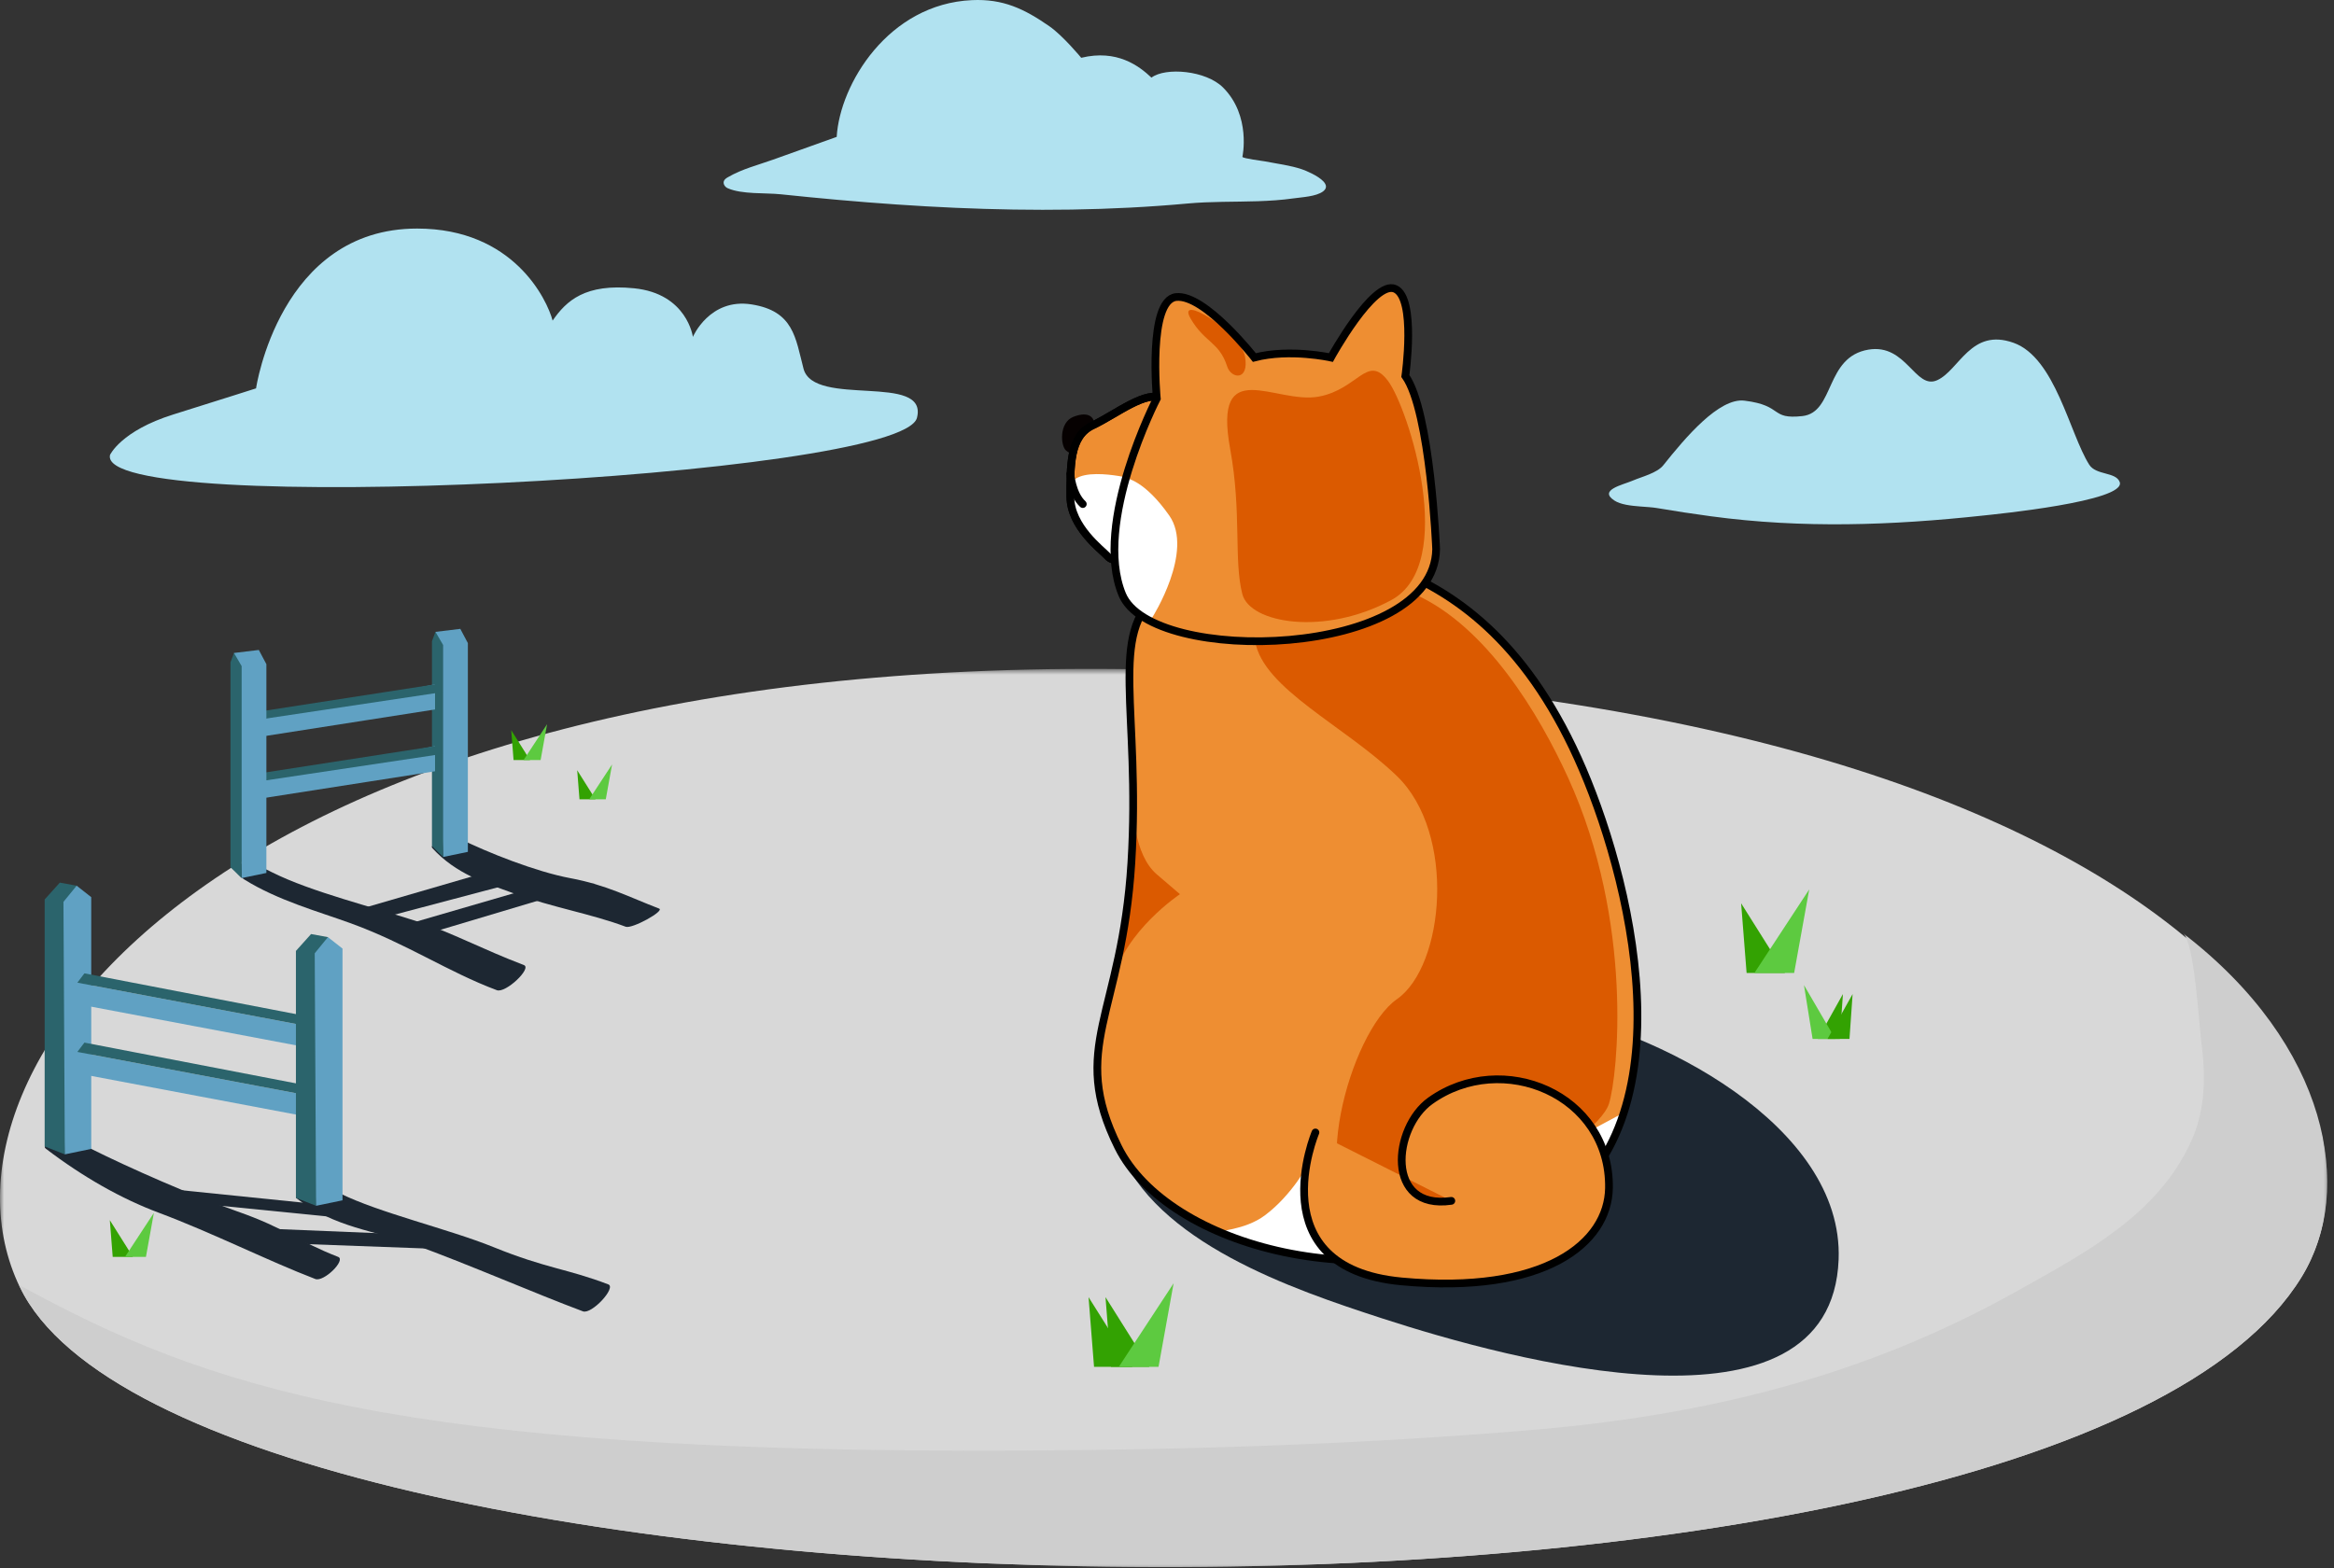
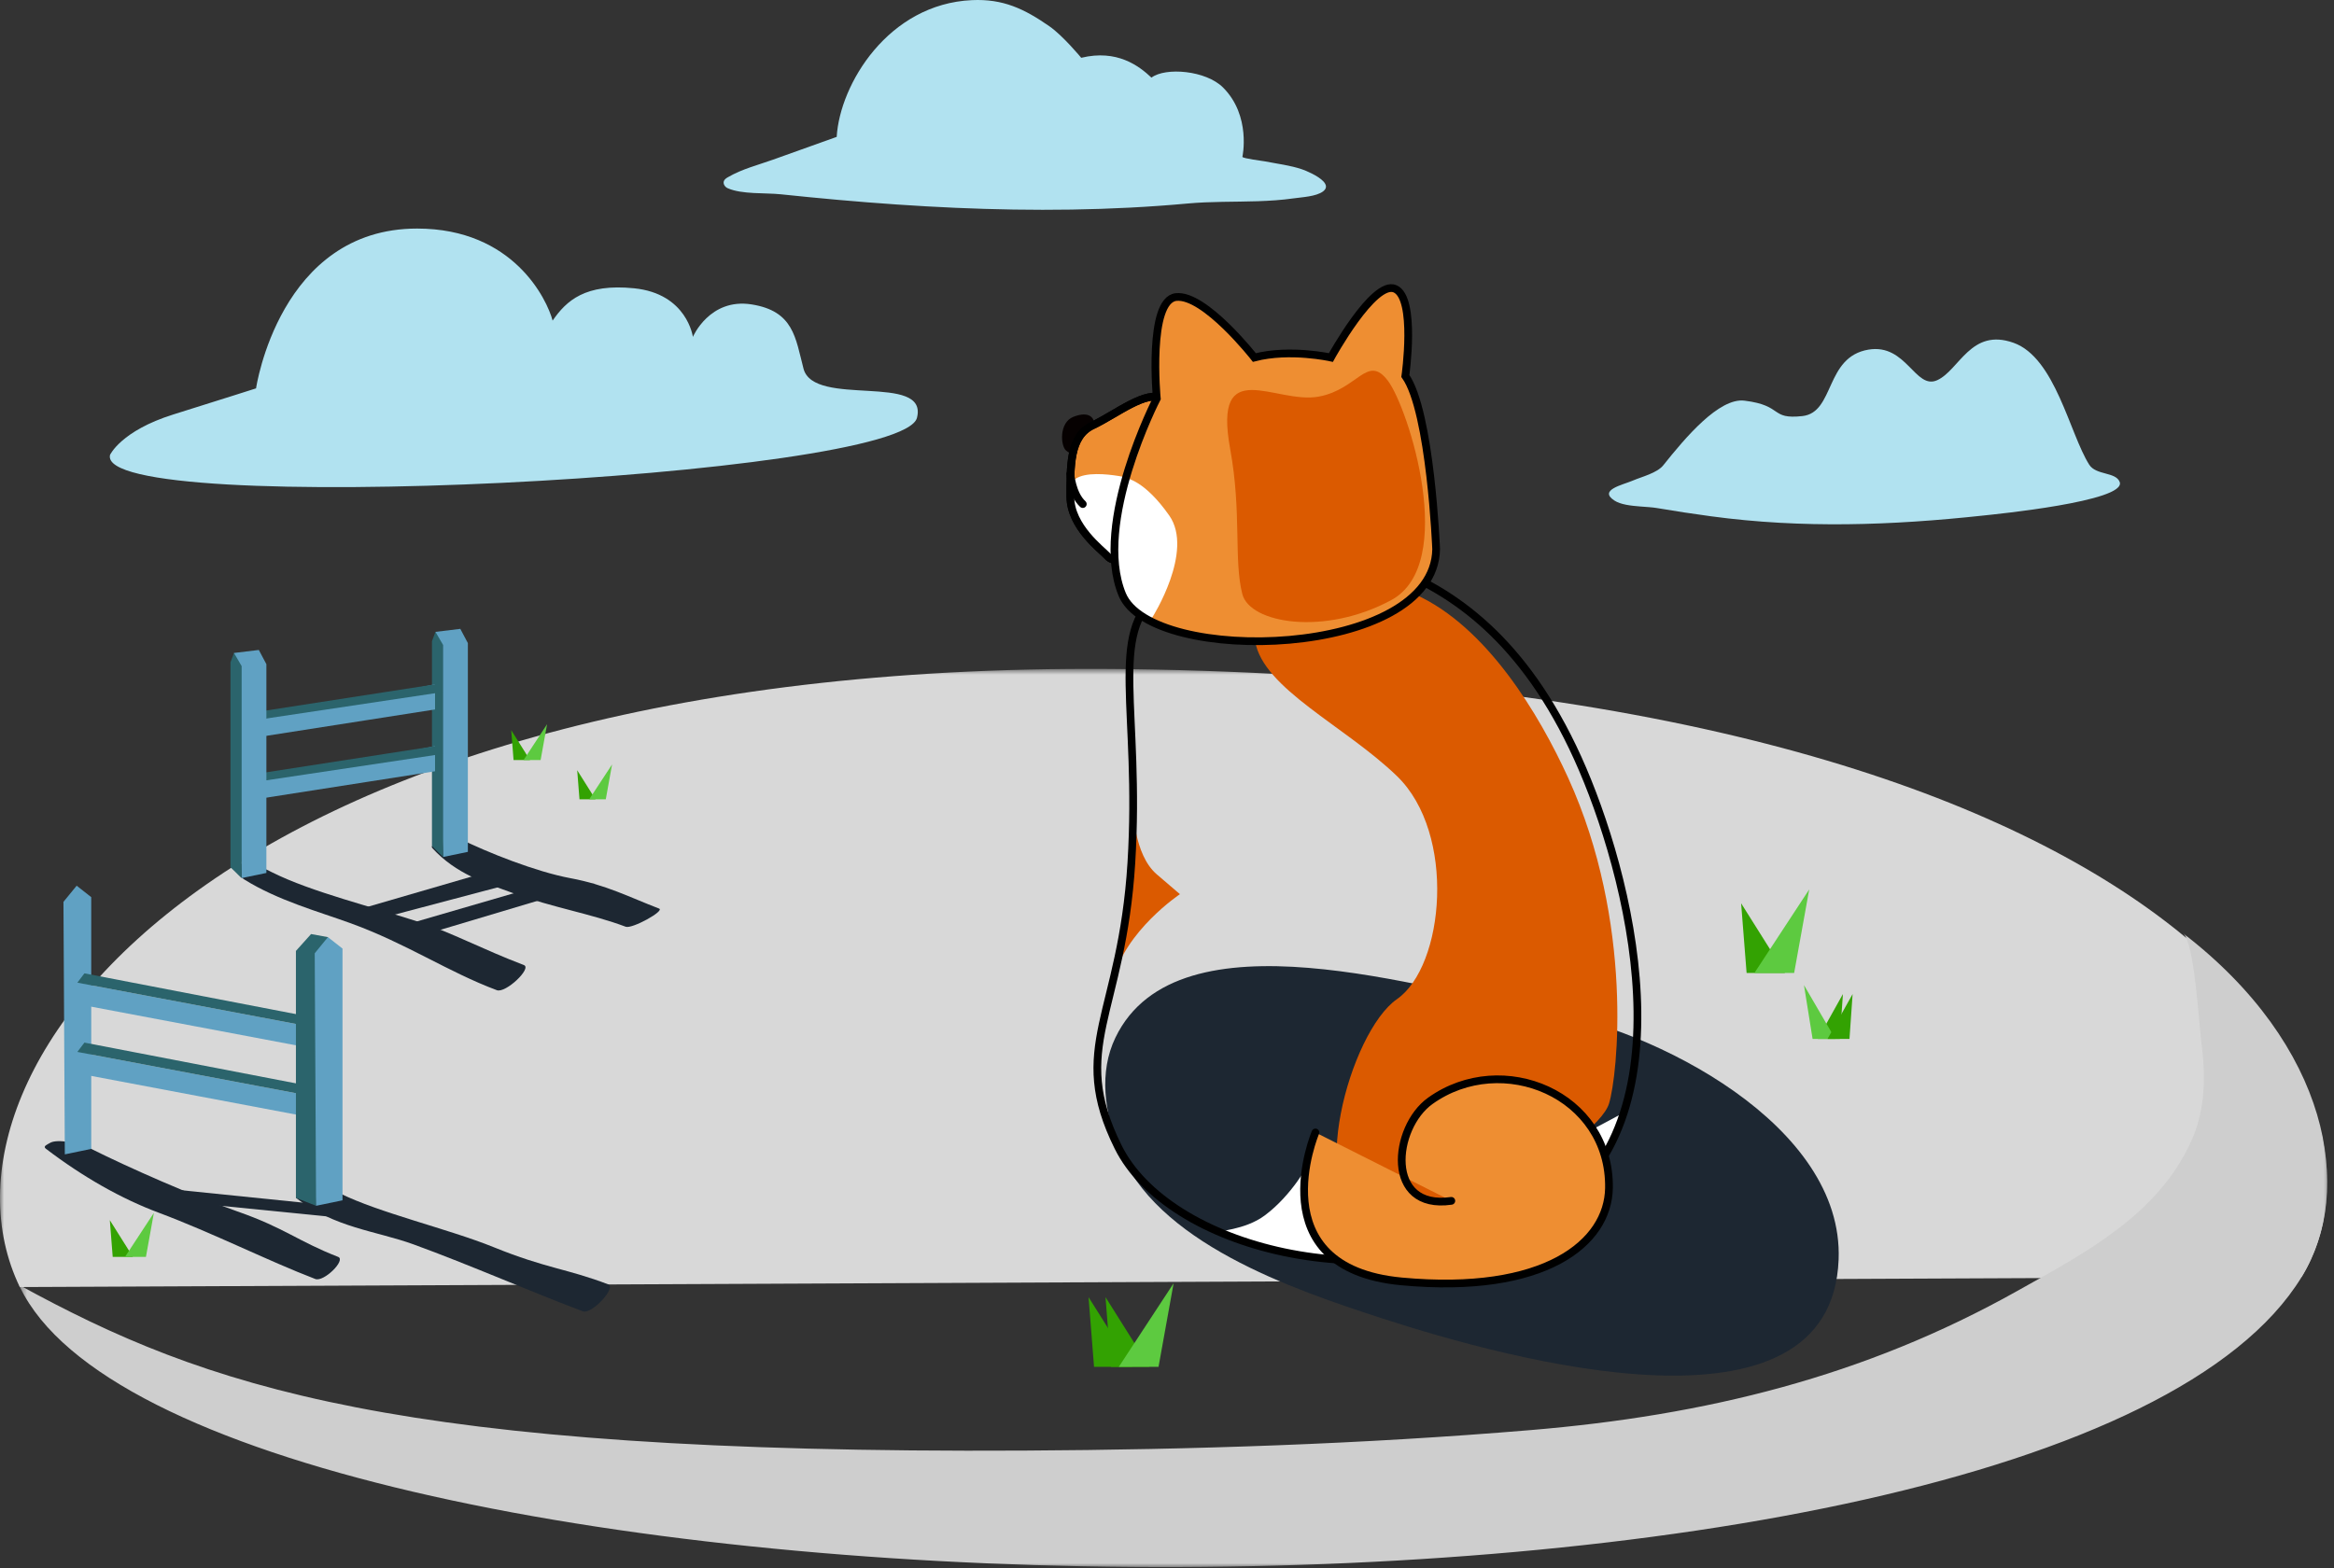
<svg xmlns="http://www.w3.org/2000/svg" xmlns:xlink="http://www.w3.org/1999/xlink" width="302px" height="203px" viewBox="0 0 302 203" version="1.1">
  <rect x="0" y="0" width="302" height="203" fill="#333333" stroke="none" />
  <title>404</title>
  <desc>Created with Sketch.</desc>
  <defs>
    <polygon id="path-1" points="9.07735835e-06 0.745 301.118 0.745 301.118 117 9.07735835e-06 117" />
    <polygon id="path-3" points="0.456 0.955 299.118 0.955 299.118 83 0.456 83" />
  </defs>
  <g id="Welcome" stroke="none" stroke-width="1" fill="none" fill-rule="evenodd">
    <g id="Fence---ERROR-PAGE" transform="translate(-733, -552)">
      <g id="404" transform="translate(733, 552)">
        <g id="Group-127">
          <g id="Group-3" transform="translate(0, 85.826)">
            <mask id="mask-2" fill="white">
              <use xlink:href="#path-1" />
            </mask>
            <g id="Clip-2" />
-             <path d="M2.561,80.756 C-11.264,52.015 30.074,-0.854 146.338,0.782 C280.239,2.666 312.66,55.124 297.803,79.438 C265.66,132.039 24.572,126.518 2.561,80.756" id="Fill-1" fill="#D8D8D8" mask="url(#mask-2)" />
+             <path d="M2.561,80.756 C-11.264,52.015 30.074,-0.854 146.338,0.782 C280.239,2.666 312.66,55.124 297.803,79.438 " id="Fill-1" fill="#D8D8D8" mask="url(#mask-2)" />
          </g>
          <g id="Group-6" transform="translate(2, 119.826)">
            <mask id="mask-4" fill="white">
              <use xlink:href="#path-3" />
            </mask>
            <g id="Clip-5" />
            <path d="M295.823,45.438 C302.714,34.161 299.353,15.482 280.455,0.955 C281.944,2.1 282.522,12.649 282.814,14.848 C283.403,19.276 283.413,23.699 281.54,27.847 C277.209,37.442 267.778,42.343 259.051,47.241 C239.197,58.386 218.606,63.381 196.041,65.269 C174.246,67.092 152.384,67.802 130.517,67.921 C49.243,68.363 24.649,59.712 0.456,46.478 C0.499,46.57 0.537,46.665 0.581,46.756 C22.592,92.518 263.68,98.039 295.823,45.438" id="Fill-4" fill="#CECECE" mask="url(#mask-4)" />
          </g>
          <path d="M144.68,148.461 C149.426,160.83 167.291,166.883 178.816,170.629 C195.416,176.026 236.994,187.442 237.904,162.991 C238.549,145.665 214.272,133.172 198.998,130.636 C184.595,128.244 152.418,117.495 144.327,134.295 C142.161,138.794 142.952,143.959 144.68,148.461" id="Fill-7" fill="#1D2732" />
-           <path d="M180.51,73.662 C188.878,76.981 197.995,83.729 204.775,99.549 C211.555,115.369 219.049,147.728 198.352,158.155 C177.655,168.581 151.104,161.404 144.68,148.46 C138.257,135.517 145.176,131.414 146.39,111.649 C147.605,91.884 143.336,81.855 149.969,76.86 C156.601,71.864 172.919,70.651 180.51,73.662" id="Fill-9" fill="#EE8E32" />
          <path d="M146.62,104.586 C146.62,104.586 146.672,110.587 149.672,113.16 L152.673,115.732 C152.673,115.732 145.522,120.504 144.032,126.878 C144.032,126.878 147.856,108.658 146.62,104.586" id="Fill-11" fill="#DB5A00" />
          <path d="M210.11,144.002 C210.11,144.002 172.672,164.533 170.362,159.378 C168.221,154.602 169.263,150.696 169.263,150.696 C169.263,150.696 167.209,154.643 163.676,157.294 C161.028,159.281 157.319,159.249 157.919,159.513 C162.074,161.339 170.345,162.245 172.676,163.152 C174.738,163.955 196.588,154.427 199.779,154.821 C207.248,155.745 210.11,144.002 210.11,144.002" id="Fill-13" fill="#FFFFFF" />
          <path d="M180.51,73.662 C188.878,76.981 197.995,83.729 204.775,99.549 C211.555,115.369 219.049,147.728 198.352,158.155 C177.655,168.581 151.104,161.404 144.68,148.46 C138.257,135.517 145.176,131.414 146.39,111.649 C147.605,91.884 143.336,81.855 149.969,76.86 C156.601,71.864 172.919,70.651 180.51,73.662 Z" id="Stroke-15" stroke="#000000" />
          <path d="M138.888,53.947 C141.034,53.101 141.758,54.196 141.535,55.202 C141.313,56.209 140.485,60.361 137.953,58.323 C137.216,57.729 137.008,54.689 138.888,53.947" id="Fill-17" fill="#060101" />
          <path d="M143.256,71.936 C142.582,71.185 138.497,68.184 138.497,64.275 C138.497,60.366 138.372,56.457 141.377,55.05 C144.383,53.643 148.391,50.36 150.52,51.61 C152.649,52.861 147.013,76.126 143.256,71.936" id="Fill-19" fill="#EE8E32" />
          <path d="M143.256,71.936 C142.582,71.185 138.497,68.184 138.497,64.275 C138.497,60.366 138.372,56.457 141.377,55.05 C144.383,53.643 148.391,50.36 150.52,51.61 C152.649,52.861 147.013,76.126 143.256,71.936 Z" id="Stroke-21" stroke="#000000" />
          <path d="M146.155,61.886 C146.155,61.886 137.255,59.691 138.496,64.275 C138.926,65.863 139.555,67.793 140.31,68.898 C142.025,71.405 144.032,72.112 144.032,72.112 L146.155,61.886 Z" id="Fill-23" fill="#FFFFFF" />
          <path d="M143.256,71.936 C142.582,71.185 138.497,68.184 138.497,64.275 C138.497,60.366 138.372,56.457 141.377,55.05 C144.383,53.643 148.391,50.36 150.52,51.61 C152.649,52.861 147.013,76.126 143.256,71.936 Z" id="Stroke-25" stroke="#000000" />
          <path d="M185.825,71.077 C185.825,71.077 185.104,53.267 181.841,48.663 C181.841,48.663 183.274,38.576 180.507,37.381 C177.741,36.186 172.207,46.274 172.207,46.274 C172.207,46.274 166.898,45.08 162.307,46.274 C162.307,46.274 155.872,38.045 152.183,38.443 C148.494,38.841 149.68,51.584 149.68,51.584 C149.68,51.584 141.381,67.645 145.201,76.936 C149.021,86.228 185.586,85.258 185.825,71.077" id="Fill-27" fill="#EE8E32" />
          <path d="M149.11,79.892 C149.11,79.892 154.533,71.35 151.292,66.724 C148.05,62.097 145.678,61.887 145.678,61.887 C145.678,61.887 145.442,62.995 145.02,64.464 C144.053,67.83 143.381,73.989 145.047,77.087 C147.437,81.539 149.11,79.892 149.11,79.892" id="Fill-29" fill="#FFFFFF" />
          <path d="M138.496,61.323 C138.496,61.323 138.704,63.946 140.105,65.24" id="Stroke-31" stroke="#000000" stroke-linecap="round" stroke-linejoin="round" />
-           <path d="M158.786,47.428 C157.764,44.238 155.875,44.365 154.058,41.237 C152.076,37.827 160.506,42.936 161.089,46.134 C161.669,49.332 159.306,49.05 158.786,47.428" id="Fill-33" fill="#DB5A00" />
          <path d="M179.587,49.287 C176.928,45.767 175.719,50.389 170.633,51.332 C165.031,52.371 156.924,45.767 159.17,58.081 C160.686,66.385 159.613,72.441 160.746,76.886 C161.715,80.685 171.381,82.343 180.025,77.663 C188.67,72.984 182.246,52.807 179.587,49.287" id="Fill-35" fill="#DB5A00" />
          <path d="M162.404,82.996 C163.439,89.147 174.038,93.958 180.748,100.44 C188.464,107.894 186.899,125.044 180.748,129.323 C174.597,133.602 168.829,154.997 176.928,157.672 C185.027,160.346 206.584,147.932 208.188,142.85 C209.303,139.322 211.456,119.431 202.911,100.683 C199.151,92.434 192.36,81.085 183.133,76.943 C183.133,76.943 179.543,80.474 173.847,81.62 C167.687,82.859 162.404,82.996 162.404,82.996" id="Fill-37" fill="#DB5A00" />
          <g id="Group-42" transform="translate(168, 138.826)">
            <path d="M2.206,7.747 C2.206,7.747 -5.219,25.299 13.343,27.025 C31.905,28.751 40.076,22.055 40.187,14.94 C40.376,2.841 26.372,-3.004 17.063,3.658 C12.233,7.114 11.191,17.84 19.789,16.599" id="Fill-39" fill="#EE8E32" />
            <path d="M2.206,7.747 C2.206,7.747 -5.219,25.299 13.343,27.025 C31.905,28.751 40.076,22.055 40.187,14.94 C40.376,2.841 26.372,-3.004 17.063,3.658 C12.233,7.114 11.191,17.84 19.789,16.599" id="Stroke-41" stroke="#000000" stroke-linecap="round" stroke-linejoin="round" />
          </g>
          <path d="M185.825,71.077 C185.825,71.077 185.104,53.267 181.841,48.663 C181.841,48.663 183.274,38.576 180.507,37.381 C177.741,36.186 172.207,46.274 172.207,46.274 C172.207,46.274 166.898,45.08 162.307,46.274 C162.307,46.274 155.872,38.045 152.183,38.443 C148.494,38.841 149.68,51.584 149.68,51.584 C149.68,51.584 141.381,67.645 145.201,76.936 C149.021,86.228 185.586,85.258 185.825,71.077 Z" id="Stroke-43" stroke="#000000" />
          <polygon id="Fill-45" fill="#33A202" points="225.995 125.928 225.286 116.909 230.958 125.928" />
          <polygon id="Fill-47" fill="#5DCA40" points="234.098 115.116 227.008 125.928 232.148 125.928" />
          <polygon id="Fill-49" fill="#33A202" points="74.98 103.454 74.684 99.691 77.051 103.454" />
          <polygon id="Fill-51" fill="#5DCA40" points="79.196 98.943 76.238 103.454 78.383 103.454" />
          <polygon id="Fill-53" fill="#33A202" points="66.451 98.374 66.147 94.503 68.581 98.374" />
          <polygon id="Fill-55" fill="#5DCA40" points="70.787 93.733 67.745 98.374 69.951 98.374" />
          <polygon id="Fill-57" fill="#33A202" points="14.584 162.678 14.21 157.923 17.201 162.678" />
          <polygon id="Fill-59" fill="#5DCA40" points="19.911 156.978 16.173 162.679 18.883 162.679" />
          <path d="M55.944,109.774 C58.994,113.114 62.834,114.295 66.353,115.581 C71.563,117.484 76.42,118.243 80.965,119.947 C81.783,120.254 86.057,117.891 85.282,117.595 C81.404,116.111 78.465,114.53 73.78,113.656 C69.382,112.835 63.058,110.337 59.389,108.502 C58.262,107.939 57.092,108.645 56.427,109.159 C56.206,109.33 55.669,109.473 55.944,109.774" id="Fill-61" fill="#1D2732" />
          <polygon id="Fill-63" fill="#1D2732" points="45.58 117.947 64.492 112.445 69.941 113.381 49.435 118.809" />
          <path d="M29.953,112.307 C30.749,112.925 30.805,113.329 31.62,113.838 C35.97,116.551 41.285,118.007 45.399,119.504 C52.629,122.136 57.982,125.802 64.289,128.159 C65.425,128.583 68.863,125.316 67.788,124.907 C62.406,122.854 58.374,120.675 54.393,119.384 C48.122,117.35 40.324,115.453 35.231,112.915 C33.668,112.136 31.98,111.2 31.058,111.91 C30.75,112.147 29.507,111.96 29.953,112.307" id="Fill-65" fill="#1D2732" />
          <polygon id="Fill-67" fill="#1D2732" points="51.58 119.947 70.492 114.445 76.941 114.381 55.435 120.809" />
          <path d="M14.238,58.878 C14.238,58.878 15.656,55.764 22.423,53.645 C29.189,51.525 33.131,50.265 33.131,50.265 C33.131,50.265 36.157,29.578 53.971,29.582 C66.458,29.585 70.788,38.793 71.504,41.496 C73.305,38.884 75.746,36.682 82.03,37.31 C88.918,37.999 89.653,43.605 89.653,43.605 C89.653,43.605 91.807,38.538 97.25,39.399 C102.693,40.261 102.923,43.705 103.97,47.723 C105.295,52.799 120.142,48.182 118.649,54.073 C116.673,61.868 12.26,67.132 14.238,58.878" id="Fill-69" fill="#B1E2F0" />
          <path d="M212.22,65.552 C210.985,65.455 209.688,65.303 208.897,64.789 C206.778,63.412 209.961,62.765 211.279,62.198 C212.42,61.707 214.411,61.231 215.221,60.214 C218.058,56.654 222.433,51.449 225.727,51.857 C230.796,52.484 228.987,54.316 233.208,53.853 C237.429,53.39 236.105,46.191 241.77,45.251 C246.691,44.434 247.81,50.508 250.668,49.204 C253.527,47.9 255.012,42.395 260.54,44.37 C265.94,46.298 267.79,56.134 270.325,60.139 C271.214,61.543 273.779,61.051 274.273,62.39 C275.167,64.891 258.022,66.574 256.588,66.729 C244.762,68.004 233.221,68.416 221.408,66.825 C219.062,66.51 216.72,66.151 214.386,65.755 C213.793,65.655 213.019,65.614 212.22,65.552" id="Fill-71" fill="#B1E2F0" />
          <path d="M171.241,23.482 C171.635,23.906 171.741,24.359 171.197,24.77 C170.3,25.445 168.449,25.521 167.377,25.674 C165.83,25.895 164.269,25.992 162.708,26.044 C159.695,26.143 156.675,26.065 153.669,26.34 C143.685,27.254 133.639,27.336 123.628,26.897 C118.549,26.674 113.475,26.317 108.411,25.866 C105.949,25.647 103.49,25.405 101.032,25.147 C99.033,24.936 95.987,25.18 94.145,24.355 C93.796,24.198 93.528,23.787 93.667,23.43 C93.756,23.201 93.978,23.056 94.191,22.933 C96.03,21.862 98.061,21.367 100.049,20.655 C102.786,19.675 105.525,18.695 108.262,17.715 C108.664,10.903 114.939,0.506 125.768,0.017 C129.762,-0.164 132.496,1.112 135.793,3.408 C137.552,4.633 139.9,7.479 139.9,7.479 C144.533,6.358 147.373,8.525 148.989,10.047 C150.789,8.679 156.032,9.094 158.266,11.339 C161.921,15.009 160.756,20.3 160.756,20.3 C160.816,20.516 163.393,20.829 163.701,20.89 C165.296,21.208 166.928,21.391 168.474,21.915 C168.955,22.077 170.545,22.733 171.241,23.482" id="Fill-73" fill="#B1E2F0" />
          <polygon id="Fill-75" fill="#60A1C3" points="56.346 81.781 59.56 81.392 60.538 83.234 60.538 110.254 57.337 110.918" />
          <polygon id="Fill-77" fill="#2B646C" points="56.346 81.781 57.337 83.483 57.337 110.918 55.892 109.512 55.892 82.988" />
          <polygon id="Fill-79" fill="#60A1C3" points="56.292 96.572 56.292 99.824 33.1 103.451 33.1 101.198" />
          <polygon id="Fill-81" fill="#2B646C" points="56.292 96.572 57.292 97.572 33.1 101.198 33.1 100.169" />
          <polygon id="Fill-83" fill="#60A1C3" points="56.292 88.572 56.292 91.824 33.1 95.451 33.1 93.198" />
          <polygon id="Fill-85" fill="#2B646C" points="56.292 88.572 57.292 89.572 33.1 93.198 33.1 92.169" />
          <polygon id="Fill-87" fill="#60A1C3" points="30.276 84.512 33.49 84.123 34.468 85.965 34.468 112.985 31.267 113.648" />
          <polygon id="Fill-89" fill="#2B646C" points="30.276 84.512 31.267 86.214 31.267 113.648 29.821 112.243 29.821 85.718" />
          <polygon id="Fill-91" fill="#1D2732" points="23.05 154.007 39.486 155.685 43.754 157.582 27.873 155.996" />
-           <polygon id="Fill-93" fill="#1D2732" points="35.058 159.041 51.494 159.718 55.762 161.615 39.881 161.03" />
          <path d="M5.933,148.677 C10.768,152.362 15.736,155.16 20.495,156.943 C27.539,159.58 34.654,163.183 40.797,165.539 C41.903,165.963 44.8,163.087 43.754,162.678 C38.514,160.633 36.855,158.936 30.705,156.789 C24.927,154.772 16.742,151.165 11.806,148.699 C10.291,147.943 7.385,147.347 6.447,147.938 C6.134,148.135 5.505,148.351 5.933,148.677" id="Fill-95" fill="#1D2732" />
          <path d="M38.29,155.038 C43.333,158.954 48.652,159.292 53.536,161.07 C60.766,163.702 69.119,167.368 75.427,169.725 C76.562,170.149 79.784,166.646 78.709,166.236 C73.327,164.184 70.73,164.2 63.844,161.408 C58.091,159.074 49.059,156.982 43.966,154.443 C42.403,153.664 39.911,153.414 38.988,154.125 C38.681,154.362 38.29,155.038 38.29,155.038" id="Fill-97" fill="#1D2732" />
-           <polygon id="Fill-99" fill="#2B646C" points="9.919 114.635 7.739 114.236 5.778 116.419 5.778 148.382 8.387 149.408" />
          <polygon id="Fill-101" fill="#60A1C3" points="9.919 114.635 8.211 116.725 8.387 149.408 11.806 148.699 11.806 116.117" />
          <polygon id="Fill-103" fill="#60A1C3" points="10.008 127.185 10.008 129.952 40.096 135.635 40.096 132.868" />
          <polygon id="Fill-105" fill="#2B646C" points="10.924 125.98 10.008 127.185 40.096 132.868 40.096 131.604" />
          <polygon id="Fill-107" fill="#60A1C3" points="10.008 136.147 10.008 138.914 40.096 144.597 40.096 141.83" />
          <polygon id="Fill-109" fill="#2B646C" points="10.924 134.942 10.008 136.147 40.096 141.83 40.096 140.566" />
          <polygon id="Fill-111" fill="#2B646C" points="42.431 121.291 40.251 120.893 38.29 123.076 38.29 155.039 40.899 156.064" />
          <polygon id="Fill-113" fill="#60A1C3" points="42.431 121.291 40.723 123.382 40.899 156.064 44.318 155.355 44.318 122.773" />
          <polygon id="Fill-115" fill="#33A202" points="143.752 176.906 143.043 167.887 148.715 176.906" />
          <polygon id="Fill-117" fill="#33A202" points="141.559 176.906 140.85 167.887 146.521 176.906" />
          <polygon id="Fill-119" fill="#5DCA40" points="151.855 166.094 144.766 176.906 149.905 176.906" />
          <polygon id="Fill-121" fill="#33A202" points="238.053 134.465 238.459 128.655 235.215 134.465" />
          <polygon id="Fill-123" fill="#5DCA40" points="233.419 127.5 237.474 134.465 234.534 134.465" />
          <polygon id="Fill-125" fill="#33A202" points="239.307 134.465 239.713 128.655 236.469 134.465" />
        </g>
      </g>
    </g>
  </g>
</svg>